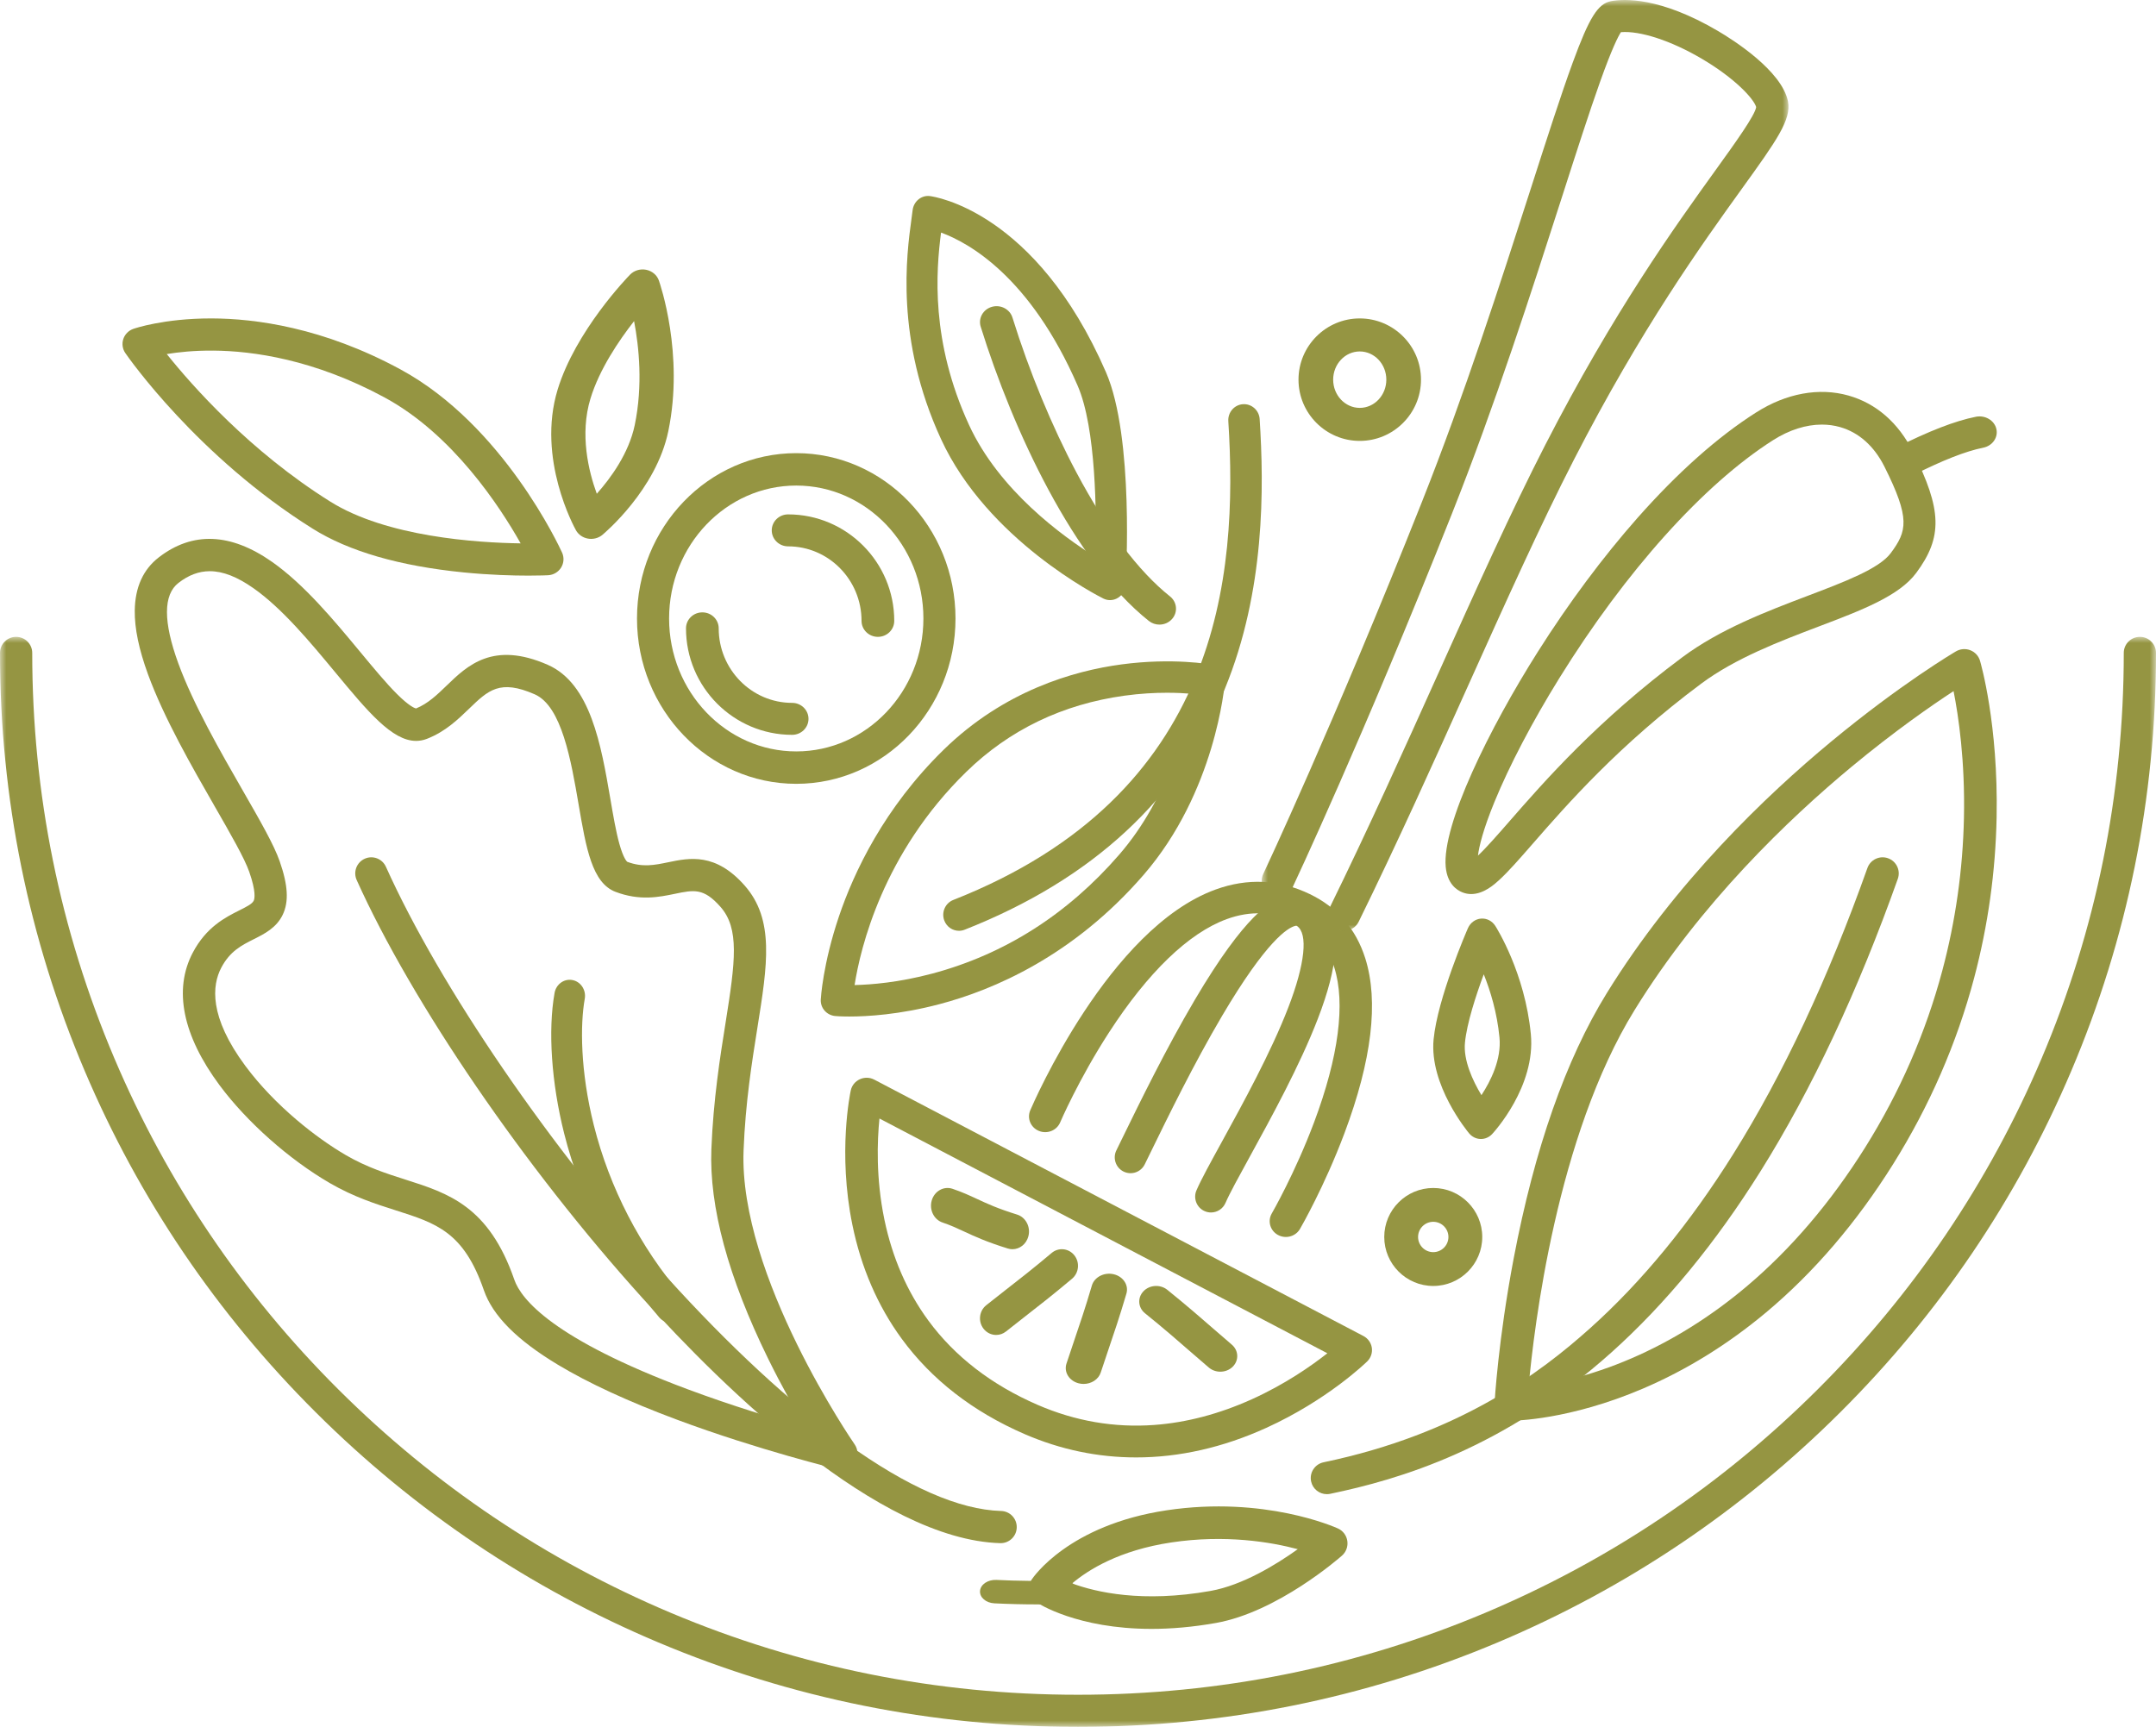
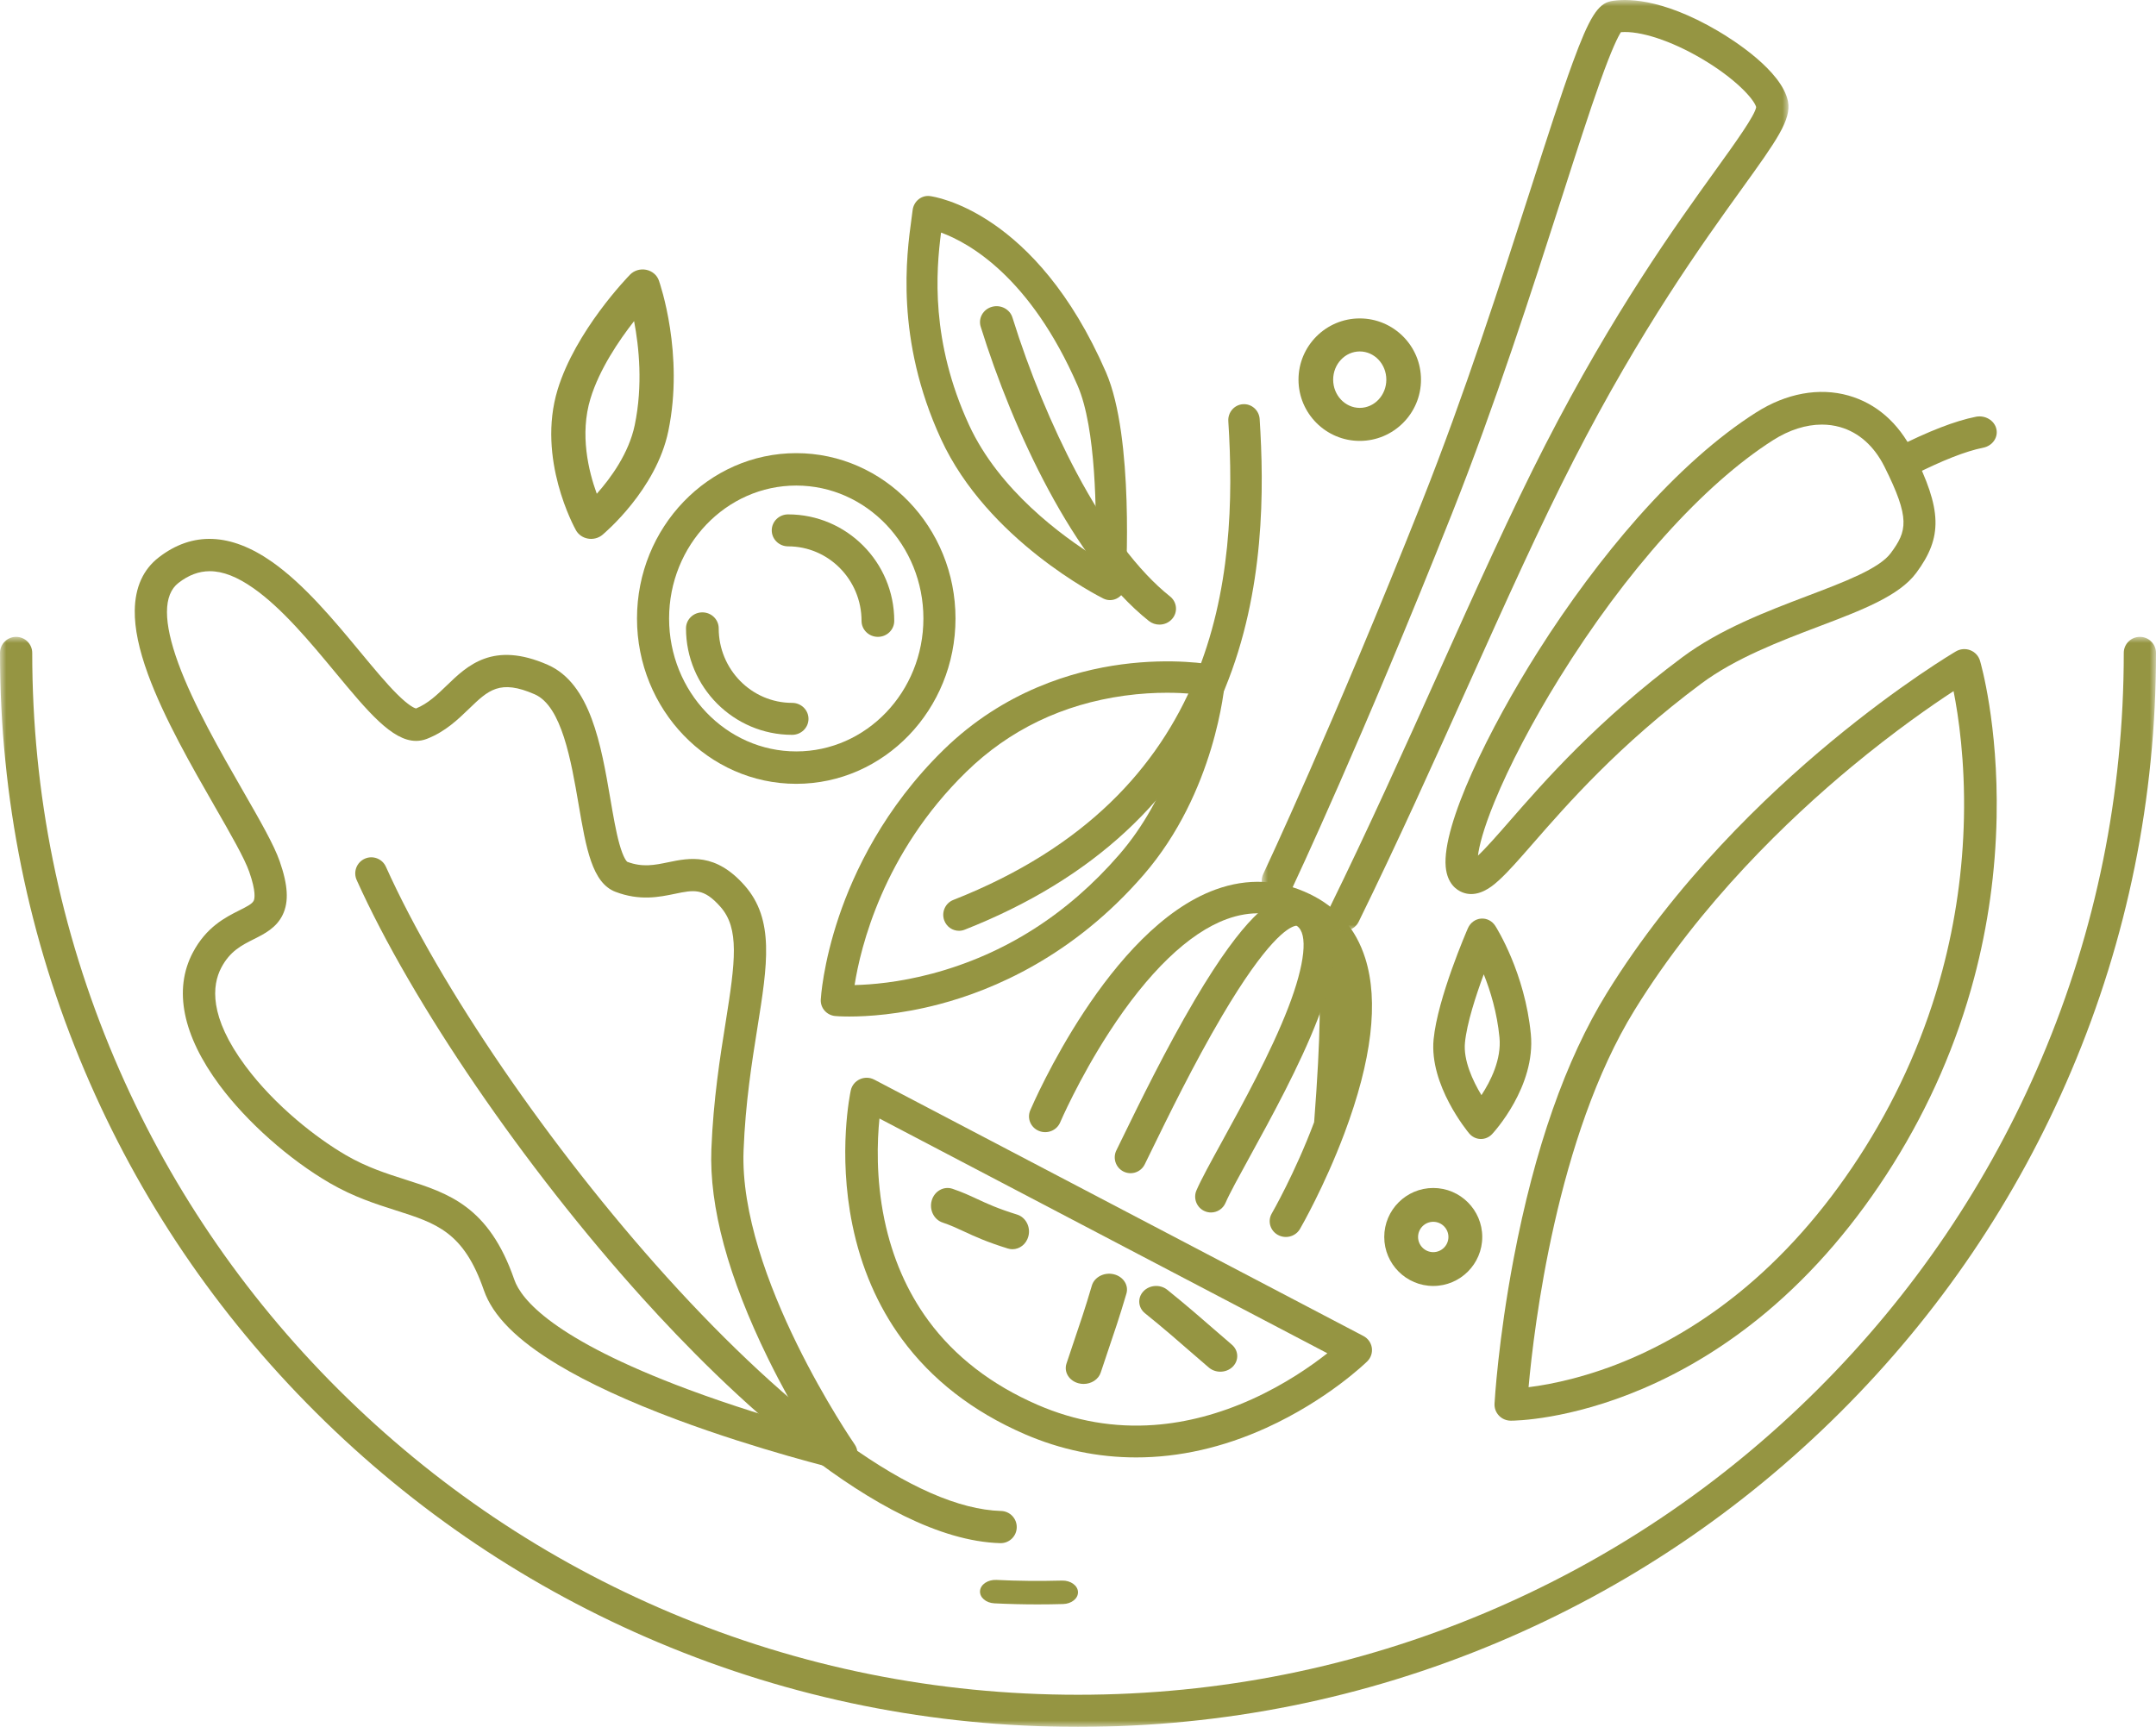
<svg xmlns="http://www.w3.org/2000/svg" xmlns:xlink="http://www.w3.org/1999/xlink" width="176px" height="141px" viewBox="0 0 176 141" version="1.1">
  <title>Cut Assets/Homepage/Assets/Distinctive Difference/dl-ironwoodridge-umatilla-hp2024-distinctivedifference-01-icon</title>
  <defs>
    <polygon id="path-1" points="0 0 43 0 43 76 0 76" />
    <polygon id="path-3" points="0 0 176 0 176 89 0 89" />
  </defs>
  <g id="Creative-Comps-2024-" stroke="none" stroke-width="1" fill="none" fill-rule="evenodd">
    <g id="DL---Ironwood-Ridge----Homepage---2024" transform="translate(-493, -4777)">
      <g id="Distinctive-Difference" transform="translate(1, 4525)">
        <g id="01" transform="translate(405, 175)">
          <g id="Group-63" transform="translate(87, 77)">
            <path d="M17.126,46.639 C16.229,46.639 15.392,46.958 14.57,47.594 C13.322,48.559 13.317,50.769 14.556,54.163 C15.782,57.52 18.013,61.405 19.807,64.527 C21.233,67.01 22.36,68.971 22.831,70.322 C23.514,72.279 23.59,73.626 23.079,74.69 C22.567,75.757 21.59,76.247 20.729,76.68 C19.724,77.184 18.774,77.66 18.061,79.018 C17.31,80.45 17.041,83.002 20.028,87.03 C22.454,90.301 25.868,92.945 28.255,94.329 C29.952,95.313 31.555,95.823 33.105,96.317 C36.604,97.432 39.908,98.485 41.986,104.49 C42.53,106.061 45.093,109.313 56.147,113.439 C59.767,114.79 63.317,115.86 65.764,116.547 C64.885,115.084 63.788,113.145 62.695,110.916 C59.441,104.282 57.886,98.531 58.072,93.824 C58.232,89.758 58.788,86.277 59.235,83.479 C60.031,78.496 60.374,75.813 58.815,74.046 C57.445,72.493 56.659,72.656 55.092,72.981 C53.817,73.245 52.23,73.575 50.244,72.819 C48.332,72.091 47.847,69.266 47.234,65.688 C46.621,62.11 45.857,57.658 43.652,56.692 C40.802,55.443 39.857,56.356 38.292,57.868 C37.385,58.744 36.357,59.738 34.857,60.324 C34.56,60.44 34.264,60.495 33.967,60.495 C32.007,60.495 30.014,58.089 27.387,54.92 C25.345,52.456 23.031,49.665 20.681,48.021 C19.362,47.098 18.201,46.639 17.126,46.639 M68.685,120 C68.583,120 68.48,119.988 68.377,119.963 C68.313,119.948 61.902,118.395 55.251,115.914 C51.312,114.445 48.049,112.939 45.553,111.438 C42.2,109.422 40.22,107.431 39.501,105.351 C37.855,100.594 35.648,99.891 32.307,98.826 C30.701,98.315 28.881,97.735 26.936,96.607 C23.602,94.674 20.145,91.606 17.916,88.599 C14.907,84.542 14.152,80.805 15.733,77.793 C16.839,75.686 18.406,74.9 19.55,74.326 C20.106,74.047 20.585,73.807 20.708,73.55 C20.789,73.382 20.915,72.816 20.348,71.19 C19.957,70.071 18.831,68.11 17.526,65.839 C15.683,62.63 13.389,58.637 12.085,55.067 C11.336,53.015 10.982,51.308 11.001,49.849 C11.026,47.957 11.685,46.497 12.962,45.51 C15.711,43.385 18.815,43.503 22.187,45.862 C24.829,47.71 27.263,50.647 29.411,53.238 C30.493,54.544 31.515,55.778 32.395,56.656 C33.388,57.648 33.842,57.819 33.959,57.848 C34.938,57.449 35.681,56.732 36.466,55.973 C38.148,54.347 40.242,52.324 44.706,54.279 C48.21,55.814 49.069,60.823 49.827,65.242 C50.061,66.606 50.281,67.894 50.557,68.886 C50.878,70.046 51.15,70.323 51.201,70.366 C52.459,70.838 53.432,70.636 54.558,70.402 C56.272,70.047 58.406,69.604 60.787,72.303 C63.239,75.084 62.649,78.78 61.832,83.895 C61.374,86.766 60.854,90.019 60.7,93.928 C60.296,104.173 69.67,117.795 69.765,117.932 C70.076,118.38 70.079,118.975 69.771,119.426 C69.522,119.79 69.113,120 68.685,120" id="Fill-1" fill="#959542" />
            <path d="M81.691,126 C81.678,126 81.665,126 81.652,126 C71.699,125.71 59.092,113.35 52.463,106.007 C42.805,95.31 33.641,81.904 29.116,71.855 C28.819,71.193 29.112,70.415 29.771,70.117 C30.431,69.818 31.206,70.112 31.504,70.774 C35.925,80.594 44.915,93.732 54.405,104.244 C59.491,109.877 64.564,114.573 69.076,117.825 C74.047,121.407 78.304,123.274 81.728,123.373 C82.451,123.394 83.02,123.999 82.999,124.724 C82.979,125.436 82.397,126 81.691,126" id="Fill-3" fill="#959542" />
-             <path d="M54.748,108 C54.404,108 54.063,107.853 53.815,107.565 C50.126,103.263 47.441,98.067 46.051,92.539 C45.015,88.418 44.724,84.131 45.272,81.07 C45.4,80.358 46.055,79.889 46.735,80.023 C47.415,80.156 47.863,80.843 47.735,81.555 C47.362,83.637 47.36,87.44 48.474,91.87 C49.763,96.996 52.255,101.817 55.679,105.81 C56.142,106.349 56.099,107.179 55.584,107.664 C55.345,107.889 55.046,108 54.748,108" id="Fill-5" fill="#959542" />
-             <path d="M13.614,28.909 C15.696,31.512 20.416,36.858 26.96,40.955 C31.561,43.837 38.915,44.316 42.501,44.366 C40.818,41.377 36.971,35.477 31.411,32.462 C25.649,29.339 20.62,28.652 17.416,28.627 C15.858,28.614 14.567,28.752 13.614,28.909 M43.143,47 C41.89,47 40,46.952 37.83,46.736 C32.617,46.216 28.481,45.018 25.535,43.173 C16.114,37.274 10.466,29.17 10.23,28.828 C9.999,28.492 9.938,28.068 10.066,27.681 C10.194,27.294 10.497,26.988 10.885,26.852 C10.985,26.817 13.363,26 17.219,26 C17.242,26 17.267,26 17.291,26 C20.832,26.009 26.379,26.739 32.691,30.161 C41.089,34.714 45.692,44.698 45.884,45.121 C46.063,45.517 46.033,45.974 45.804,46.344 C45.575,46.713 45.176,46.947 44.737,46.969 C44.684,46.972 44.099,47 43.143,47" id="Fill-7" fill="#959542" />
            <path d="M51.762,26.219 C50.515,27.813 48.928,30.16 48.202,32.542 C47.311,35.468 48.047,38.48 48.717,40.315 C49.849,39.045 51.335,37.016 51.816,34.706 C52.491,31.455 52.162,28.305 51.762,26.219 M48.253,44 C48.169,44 48.085,43.993 48.001,43.978 C47.58,43.906 47.218,43.655 47.018,43.299 C46.886,43.063 43.802,37.455 45.519,31.818 C46.984,27.008 51.252,22.609 51.433,22.424 C51.767,22.082 52.269,21.932 52.752,22.029 C53.236,22.127 53.628,22.458 53.784,22.898 C53.869,23.141 55.866,28.9 54.555,35.21 C53.564,39.979 49.356,43.522 49.177,43.671 C48.92,43.885 48.59,44 48.253,44" id="Fill-9" fill="#959542" />
            <path d="M65,39.646 C59.276,39.646 54.62,44.515 54.62,50.5 C54.62,56.485 59.276,61.354 65,61.354 C70.724,61.354 75.38,56.485 75.38,50.5 C75.38,44.515 70.724,39.646 65,39.646 M65,64 C57.832,64 52,57.944 52,50.5 C52,43.056 57.832,37 65,37 C72.168,37 78,43.056 78,50.5 C78,57.944 72.168,64 65,64" id="Fill-11" fill="#959542" />
            <path d="M64.665,60 C59.887,60 56,56.1 56,51.305 C56,50.584 56.598,50 57.335,50 C58.072,50 58.67,50.584 58.67,51.305 C58.67,54.66 61.359,57.39 64.665,57.39 C65.402,57.39 66,57.975 66,58.695 C66,59.416 65.402,60 64.665,60" id="Fill-13" fill="#959542" />
            <path d="M71.665,52 C70.928,52 70.33,51.416 70.33,50.695 C70.33,47.34 67.641,44.61 64.335,44.61 C63.598,44.61 63,44.025 63,43.305 C63,42.584 63.598,42 64.335,42 C69.113,42 73,45.901 73,50.695 C73,51.416 72.402,52 71.665,52" id="Fill-15" fill="#959542" />
            <path d="M76.82,18.99 C76.414,22.141 75.954,27.858 79.106,34.701 C81.563,40.035 86.728,43.788 89.43,45.472 C89.519,41.959 89.481,34.96 87.969,31.486 C84.098,22.593 79.088,19.82 76.82,18.99 M90.614,49 C90.428,49 90.242,48.957 90.07,48.871 C89.685,48.68 80.611,44.088 76.82,35.857 C73.061,27.697 74.005,20.803 74.408,17.859 C74.443,17.598 74.475,17.366 74.499,17.166 C74.585,16.44 75.215,15.924 75.908,16.009 C76.258,16.053 84.552,17.226 90.279,30.382 C92.602,35.718 91.912,47.268 91.881,47.757 C91.854,48.196 91.62,48.594 91.257,48.817 C91.059,48.939 90.837,49 90.614,49" id="Fill-17" fill="#959542" />
            <path d="M94.647,51 C94.343,51 94.038,50.902 93.786,50.702 C87.655,45.829 82.674,35.095 80.057,26.675 C79.843,25.986 80.25,25.261 80.965,25.055 C81.681,24.849 82.435,25.24 82.649,25.929 C84.013,30.317 85.873,34.818 87.885,38.602 C90.317,43.174 92.953,46.664 95.509,48.695 C96.085,49.153 96.166,49.973 95.69,50.527 C95.423,50.839 95.036,51 94.647,51" id="Fill-19" fill="#959542" />
-             <path d="M104.968,101 C104.748,101 104.525,100.947 104.32,100.834 C103.684,100.485 103.46,99.7 103.818,99.081 C103.837,99.049 105.72,95.778 107.277,91.625 C109.277,86.287 109.846,81.922 108.923,79.001 C108.382,77.286 107.344,76.08 105.753,75.311 C103.919,74.425 102.085,74.338 100.145,75.045 C97.042,76.176 93.715,79.381 90.523,84.313 C88.053,88.129 86.557,91.614 86.542,91.649 C86.262,92.305 85.489,92.616 84.815,92.343 C84.141,92.071 83.822,91.318 84.101,90.662 C84.36,90.057 90.524,75.805 99.219,72.635 C101.844,71.678 104.438,71.803 106.928,73.006 C109.173,74.09 110.694,75.854 111.45,78.246 C112.561,81.766 111.987,86.576 109.745,92.545 C108.114,96.888 106.201,100.206 106.12,100.346 C105.877,100.765 105.429,101 104.968,101" id="Fill-21" fill="#959542" />
+             <path d="M104.968,101 C104.748,101 104.525,100.947 104.32,100.834 C103.684,100.485 103.46,99.7 103.818,99.081 C103.837,99.049 105.72,95.778 107.277,91.625 C108.382,77.286 107.344,76.08 105.753,75.311 C103.919,74.425 102.085,74.338 100.145,75.045 C97.042,76.176 93.715,79.381 90.523,84.313 C88.053,88.129 86.557,91.614 86.542,91.649 C86.262,92.305 85.489,92.616 84.815,92.343 C84.141,92.071 83.822,91.318 84.101,90.662 C84.36,90.057 90.524,75.805 99.219,72.635 C101.844,71.678 104.438,71.803 106.928,73.006 C109.173,74.09 110.694,75.854 111.45,78.246 C112.561,81.766 111.987,86.576 109.745,92.545 C108.114,96.888 106.201,100.206 106.12,100.346 C105.877,100.765 105.429,101 104.968,101" id="Fill-21" fill="#959542" />
            <path d="M98.855,99 C98.683,99 98.508,98.965 98.341,98.892 C97.687,98.607 97.388,97.845 97.672,97.189 C98.052,96.312 98.807,94.936 99.763,93.195 C101.451,90.119 103.763,85.906 105.171,82.251 C106.535,78.711 106.797,76.226 105.872,75.605 C105.853,75.592 105.826,75.574 105.702,75.608 C105.126,75.763 103.396,76.789 99.768,82.937 C97.452,86.862 95.297,91.283 94.009,93.924 C93.795,94.364 93.606,94.75 93.447,95.072 C93.131,95.713 92.357,95.975 91.718,95.658 C91.079,95.341 90.818,94.565 91.134,93.924 C91.291,93.605 91.478,93.223 91.69,92.787 C92.995,90.111 95.178,85.633 97.547,81.619 C101.629,74.7 103.773,73.448 105.031,73.109 C105.854,72.887 106.641,73.006 107.309,73.455 C108.555,74.292 109.117,75.74 108.98,77.76 C108.88,79.22 108.422,80.994 107.579,83.184 C106.108,87.002 103.748,91.302 102.024,94.443 C101.137,96.059 100.371,97.455 100.039,98.222 C99.827,98.709 99.353,99 98.855,99" id="Fill-23" fill="#959542" />
            <g id="Group-27" transform="translate(103, 0)">
              <mask id="mask-2" fill="white">
                <use xlink:href="#path-1" />
              </mask>
              <g id="Clip-26" />
              <path d="M6.726,76 C6.533,76 6.336,75.957 6.15,75.867 C5.496,75.55 5.225,74.766 5.544,74.115 C8.702,67.674 11.623,61.18 14.448,54.901 C17.497,48.122 20.377,41.719 23.139,36.337 C28.73,25.447 33.761,18.456 37.091,13.831 C38.651,11.664 40.263,9.424 40.362,8.742 C40.169,8.075 38.665,6.41 35.904,4.786 C33.408,3.318 30.878,2.495 29.319,2.627 C29.096,2.972 28.59,3.951 27.611,6.701 C26.733,9.164 25.682,12.432 24.466,16.216 C22.047,23.738 19.037,33.098 15.525,41.944 C8.232,60.319 2.566,72.35 2.51,72.469 C2.2,73.124 1.416,73.405 0.757,73.098 C0.099,72.79 -0.184,72.01 0.125,71.355 C0.181,71.236 5.814,59.273 13.075,40.982 C16.555,32.217 19.55,22.903 21.957,15.418 C23.293,11.263 24.446,7.676 25.389,5.103 C26.739,1.418 27.442,0.295 28.525,0.093 C29.57,-0.102 32.51,-0.254 37.245,2.531 C38.455,3.242 42.441,5.759 42.955,8.267 C43.261,9.761 41.999,11.514 39.233,15.356 C35.949,19.919 30.986,26.813 25.486,37.529 C22.754,42.85 19.887,49.224 16.852,55.971 C14.019,62.27 11.089,68.784 7.911,75.264 C7.683,75.729 7.214,76 6.726,76" id="Fill-25" fill="#959542" mask="url(#mask-2)" />
            </g>
            <path d="M78.282,76 C77.768,76 77.284,75.684 77.087,75.168 C76.831,74.497 77.159,73.742 77.819,73.482 C99.627,64.899 101.077,47.059 100.271,34.387 C100.226,33.668 100.761,33.049 101.468,33.003 C102.171,32.957 102.784,33.5 102.83,34.218 C103.187,39.831 103.281,48.22 99.99,56.238 C96.316,65.19 89.168,71.809 78.745,75.912 C78.593,75.972 78.436,76 78.282,76" id="Fill-28" fill="#959542" />
            <path d="M95.269,56.564 C94.274,56.564 93.094,56.623 91.797,56.802 C86.741,57.5 82.395,59.593 78.88,63.023 C72.08,69.659 70.24,77.392 69.762,80.431 C71.114,80.401 73.385,80.22 76.11,79.492 C82.019,77.913 87.153,74.645 91.368,69.778 C95.466,65.045 96.826,59.146 97.237,56.644 C96.719,56.601 96.051,56.564 95.269,56.564 L95.269,56.564 Z M69.339,83 C68.639,83 68.23,82.965 68.182,82.96 C67.486,82.897 66.965,82.305 67.002,81.618 C67.008,81.502 67.168,78.726 68.487,74.823 C69.699,71.239 72.167,65.966 77.047,61.204 C81.965,56.404 87.643,54.773 91.54,54.251 C95.759,53.685 98.817,54.251 98.945,54.275 C99.595,54.399 100.047,54.983 99.996,55.633 C99.967,55.998 99.216,64.666 93.35,71.44 C87.63,78.044 81.123,80.825 76.672,81.996 C73.415,82.853 70.77,83 69.339,83 L69.339,83 Z" id="Fill-30" fill="#959542" />
            <path d="M111,28.696 C109.804,28.696 108.83,29.729 108.83,31 C108.83,32.27 109.804,33.304 111,33.304 C112.197,33.304 113.17,32.27 113.17,31 C113.17,29.729 112.197,28.696 111,28.696 M111,36 C108.243,36 106,33.757 106,31 C106,28.243 108.243,26 111,26 C113.757,26 116,28.243 116,31 C116,33.757 113.757,36 111,36" id="Fill-32" fill="#959542" />
-             <path d="M108.316,122 C107.705,122 107.157,121.574 107.028,120.953 C106.879,120.242 107.336,119.545 108.048,119.397 C119.182,117.077 125.783,112.052 129.78,108.473 C134.002,104.693 137.944,99.896 141.499,94.215 C145.568,87.713 149.25,79.86 152.441,70.876 C152.685,70.191 153.438,69.833 154.123,70.076 C154.809,70.319 155.167,71.071 154.924,71.756 C151.668,80.919 147.903,88.945 143.732,95.609 C140.047,101.499 135.944,106.486 131.538,110.432 C122.721,118.327 114.216,120.799 108.586,121.972 C108.495,121.991 108.405,122 108.316,122" id="Fill-34" fill="#959542" />
            <path d="M159.475,56.43 C157.732,57.568 154.686,59.673 151.135,62.619 C146.042,66.846 138.837,73.72 133.437,82.47 C127.072,92.786 125.218,108.411 124.781,113.265 C126.692,113.037 129.768,112.386 133.184,110.91 C136.482,109.485 139.627,107.524 142.531,105.081 C146.171,102.019 149.446,98.185 152.263,93.684 C155.09,89.167 157.207,84.312 158.556,79.253 C159.638,75.199 160.232,71.003 160.322,66.783 C160.421,62.128 159.877,58.458 159.475,56.43 M123.338,116 L123.327,116 C122.962,115.998 122.613,115.849 122.363,115.586 C122.112,115.324 121.982,114.971 122.002,114.611 C122.014,114.402 122.303,109.401 123.565,102.756 C125.269,93.792 127.824,86.506 131.16,81.101 C136.759,72.027 144.205,64.926 149.465,60.567 C155.164,55.843 159.49,53.291 159.672,53.184 C160.026,52.977 160.458,52.942 160.842,53.092 C161.226,53.242 161.517,53.558 161.633,53.949 C161.694,54.158 163.137,59.15 162.989,66.731 C162.903,71.171 162.286,75.587 161.153,79.855 C159.737,85.191 157.509,90.309 154.531,95.068 C151.547,99.836 148.063,103.902 144.178,107.154 C141.055,109.768 137.667,111.864 134.109,113.384 C128.093,115.952 123.649,116 123.338,116" id="Fill-36" fill="#959542" />
            <path d="M121.123,79.552 C120.476,81.301 119.741,83.559 119.588,85.139 C119.451,86.561 120.21,88.226 120.934,89.42 C121.685,88.275 122.576,86.501 122.407,84.719 C122.213,82.681 121.658,80.885 121.123,79.552 M120.893,93 C120.882,93 120.871,93 120.86,93 C120.503,92.99 120.166,92.824 119.929,92.541 C119.796,92.382 116.668,88.596 117.029,84.863 C117.355,81.493 119.729,76.021 119.83,75.79 C120.024,75.345 120.431,75.044 120.894,75.005 C121.358,74.965 121.804,75.192 122.064,75.598 C122.163,75.753 124.49,79.442 124.967,84.447 C125.372,88.708 121.957,92.437 121.811,92.593 C121.569,92.854 121.238,93 120.893,93" id="Fill-38" fill="#959542" />
            <path d="M117,99.761 C116.317,99.761 115.761,100.317 115.761,101 C115.761,101.683 116.317,102.239 117,102.239 C117.683,102.239 118.239,101.683 118.239,101 C118.239,100.317 117.683,99.761 117,99.761 M117,105 C114.794,105 113,103.205 113,101 C113,98.794 114.794,97 117,97 C119.206,97 121,98.794 121,101 C121,103.205 119.206,105 117,105" id="Fill-40" fill="#959542" />
            <path d="M148.725,34.668 C147.432,34.668 146.06,35.101 144.741,35.94 C139.067,39.551 132.705,46.636 127.286,55.381 C125.092,58.922 123.215,62.505 122,65.471 C121.057,67.772 120.743,69.118 120.65,69.861 C121.322,69.233 122.301,68.112 123.195,67.088 C126.062,63.802 130.396,58.836 137.321,53.674 C140.422,51.363 144.219,49.922 147.569,48.649 C150.572,47.509 153.408,46.432 154.347,45.163 C155.681,43.36 155.958,42.35 153.831,38.1 L153.831,38.1 C152.99,36.421 151.735,35.303 150.2,34.869 C149.726,34.735 149.232,34.668 148.725,34.668 M120.099,73 C119.862,73 119.617,72.958 119.368,72.857 C118.917,72.675 118.141,72.163 118.017,70.771 C117.711,67.339 121.578,59.474 125.547,53.203 C128.057,49.236 130.867,45.462 133.673,42.288 C136.956,38.574 140.214,35.676 143.357,33.677 C145.821,32.109 148.5,31.619 150.899,32.298 C153.158,32.938 154.977,34.524 156.16,36.888 C158.534,41.632 158.595,43.848 156.434,46.77 C155.036,48.66 151.998,49.814 148.481,51.149 C145.29,52.361 141.673,53.735 138.864,55.828 C132.164,60.822 127.941,65.66 125.147,68.862 C124.02,70.153 123.13,71.173 122.374,71.862 C122.002,72.202 121.127,73 120.099,73" id="Fill-42" fill="#959542" />
            <path d="M155.41,39 C154.913,39 154.431,38.758 154.175,38.33 C153.8,37.704 154.048,36.918 154.729,36.574 C157.452,35.198 159.599,34.366 161.294,34.029 C162.054,33.879 162.804,34.322 162.968,35.02 C163.132,35.718 162.649,36.406 161.889,36.557 C160.465,36.84 158.567,37.587 156.088,38.839 C155.872,38.948 155.64,39 155.41,39" id="Fill-44" fill="#959542" />
            <path d="M84.701,131 C83.505,131 82.325,130.971 81.176,130.914 C80.483,130.88 79.958,130.424 80.003,129.896 C80.048,129.368 80.647,128.969 81.339,129.002 C83.068,129.088 84.871,129.106 86.698,129.056 C87.391,129.038 87.974,129.451 87.999,129.98 C88.024,130.508 87.481,130.952 86.787,130.971 C86.088,130.991 85.392,131 84.701,131" id="Fill-46" fill="#959542" />
-             <path d="M87.521,129.288 C89.458,130.003 93.257,130.89 98.819,129.901 C101.435,129.436 104.177,127.754 105.941,126.492 C103.729,125.905 100.035,125.282 95.629,125.94 C91.38,126.576 88.833,128.177 87.521,129.288 M93.998,133 C87.937,133 84.753,130.927 84.588,130.816 C84.297,130.622 84.095,130.317 84.026,129.971 C83.957,129.624 84.027,129.264 84.221,128.97 C84.34,128.788 87.24,124.512 95.249,123.315 C103.226,122.122 108.988,124.695 109.229,124.805 C109.635,124.991 109.921,125.374 109.986,125.822 C110.051,126.27 109.887,126.72 109.551,127.017 C109.338,127.205 104.292,131.622 99.269,132.515 C97.322,132.862 95.564,133 93.998,133" id="Fill-48" fill="#959542" />
            <g id="Group-52" transform="translate(0, 52)">
              <mask id="mask-4" fill="white">
                <use xlink:href="#path-3" />
              </mask>
              <g id="Clip-51" />
              <path d="M88,89 C76.121,89 64.596,86.681 53.746,82.108 C43.267,77.692 33.856,71.369 25.775,63.316 C17.693,55.264 11.348,45.886 6.916,35.444 C2.327,24.632 0,13.148 0,1.311 C0,0.587 0.589,0 1.316,0 C2.042,0 2.631,0.587 2.631,1.311 C2.631,12.795 4.888,23.936 9.34,34.422 C13.639,44.552 19.795,53.65 27.635,61.462 C35.476,69.275 44.606,75.409 54.771,79.694 C65.295,84.129 76.475,86.378 88,86.378 C99.525,86.378 110.705,84.129 121.229,79.694 C131.394,75.409 140.524,69.275 148.365,61.462 C156.205,53.65 162.361,44.552 166.661,34.422 C171.112,23.936 173.369,12.795 173.369,1.311 C173.369,0.587 173.958,0 174.684,0 C175.411,0 176,0.587 176,1.311 C176,13.148 173.673,24.632 169.084,35.444 C164.652,45.886 158.307,55.264 150.225,63.316 C142.144,71.369 132.733,77.692 122.254,82.108 C111.404,86.681 99.879,89 88,89" id="Fill-50" fill="#959542" mask="url(#mask-4)" />
            </g>
            <path d="M71.792,91.328 C71.608,93.152 71.495,96.209 72.196,99.581 C72.843,102.69 74.049,105.462 75.78,107.819 C77.94,110.759 80.944,113.077 84.709,114.71 C87.768,116.037 90.97,116.588 94.224,116.349 C96.851,116.157 99.528,115.452 102.18,114.256 C104.906,113.027 107.055,111.52 108.355,110.495 L71.792,91.328 Z M92.746,119 C89.631,119 86.571,118.366 83.641,117.095 C79.419,115.264 76.041,112.641 73.599,109.297 C71.647,106.624 70.296,103.498 69.582,100.006 C68.378,94.111 69.407,89.236 69.452,89.031 C69.538,88.631 69.811,88.294 70.188,88.122 C70.564,87.949 71.002,87.96 71.368,88.153 L111.298,109.085 C111.669,109.279 111.924,109.635 111.986,110.044 C112.047,110.453 111.908,110.867 111.61,111.159 C111.479,111.287 108.353,114.322 103.367,116.588 C99.832,118.195 96.254,119 92.746,119 L92.746,119 Z" id="Fill-53" fill="#959542" />
            <path d="M82.649,102 C82.524,102 82.398,101.981 82.272,101.942 C80.519,101.399 79.54,100.943 78.676,100.542 C78.101,100.274 77.604,100.043 76.944,99.821 C76.233,99.581 75.838,98.77 76.063,98.009 C76.288,97.249 77.047,96.827 77.758,97.067 C78.553,97.336 79.136,97.607 79.754,97.894 C80.582,98.28 81.438,98.678 83.025,99.17 C83.742,99.392 84.154,100.193 83.946,100.958 C83.774,101.59 83.235,102 82.649,102" id="Fill-55" fill="#959542" />
-             <path d="M81.318,109 C80.927,109 80.539,108.821 80.279,108.478 C79.831,107.888 79.933,107.035 80.507,106.574 C80.985,106.189 81.499,105.789 82.043,105.365 C83.135,104.515 84.373,103.552 85.848,102.307 C86.411,101.832 87.241,101.917 87.702,102.497 C88.163,103.077 88.08,103.931 87.517,104.406 C86.003,105.684 84.743,106.665 83.632,107.53 C83.096,107.947 82.59,108.341 82.128,108.713 C81.887,108.906 81.602,109 81.318,109" id="Fill-57" fill="#959542" />
            <path d="M88.458,113 C88.326,113 88.191,112.984 88.058,112.95 C87.284,112.754 86.836,112.038 87.056,111.35 C87.241,110.776 87.447,110.17 87.666,109.528 C88.104,108.241 88.601,106.782 89.132,104.968 C89.335,104.277 90.131,103.862 90.91,104.042 C91.688,104.222 92.155,104.929 91.953,105.621 C91.407,107.483 90.901,108.968 90.455,110.278 C90.24,110.909 90.037,111.506 89.859,112.06 C89.676,112.629 89.092,113 88.458,113" id="Fill-59" fill="#959542" />
            <path d="M99.618,112 C99.285,112 98.95,111.889 98.685,111.666 C98.216,111.269 97.725,110.841 97.205,110.388 C96.162,109.478 94.979,108.447 93.473,107.233 C92.898,106.77 92.839,105.966 93.341,105.436 C93.843,104.906 94.716,104.852 95.291,105.315 C96.838,106.562 98.041,107.611 99.103,108.536 C99.615,108.982 100.098,109.404 100.551,109.787 C101.114,110.262 101.152,111.068 100.637,111.586 C100.365,111.861 99.992,112 99.618,112" id="Fill-61" fill="#959542" />
          </g>
        </g>
      </g>
    </g>
  </g>
</svg>